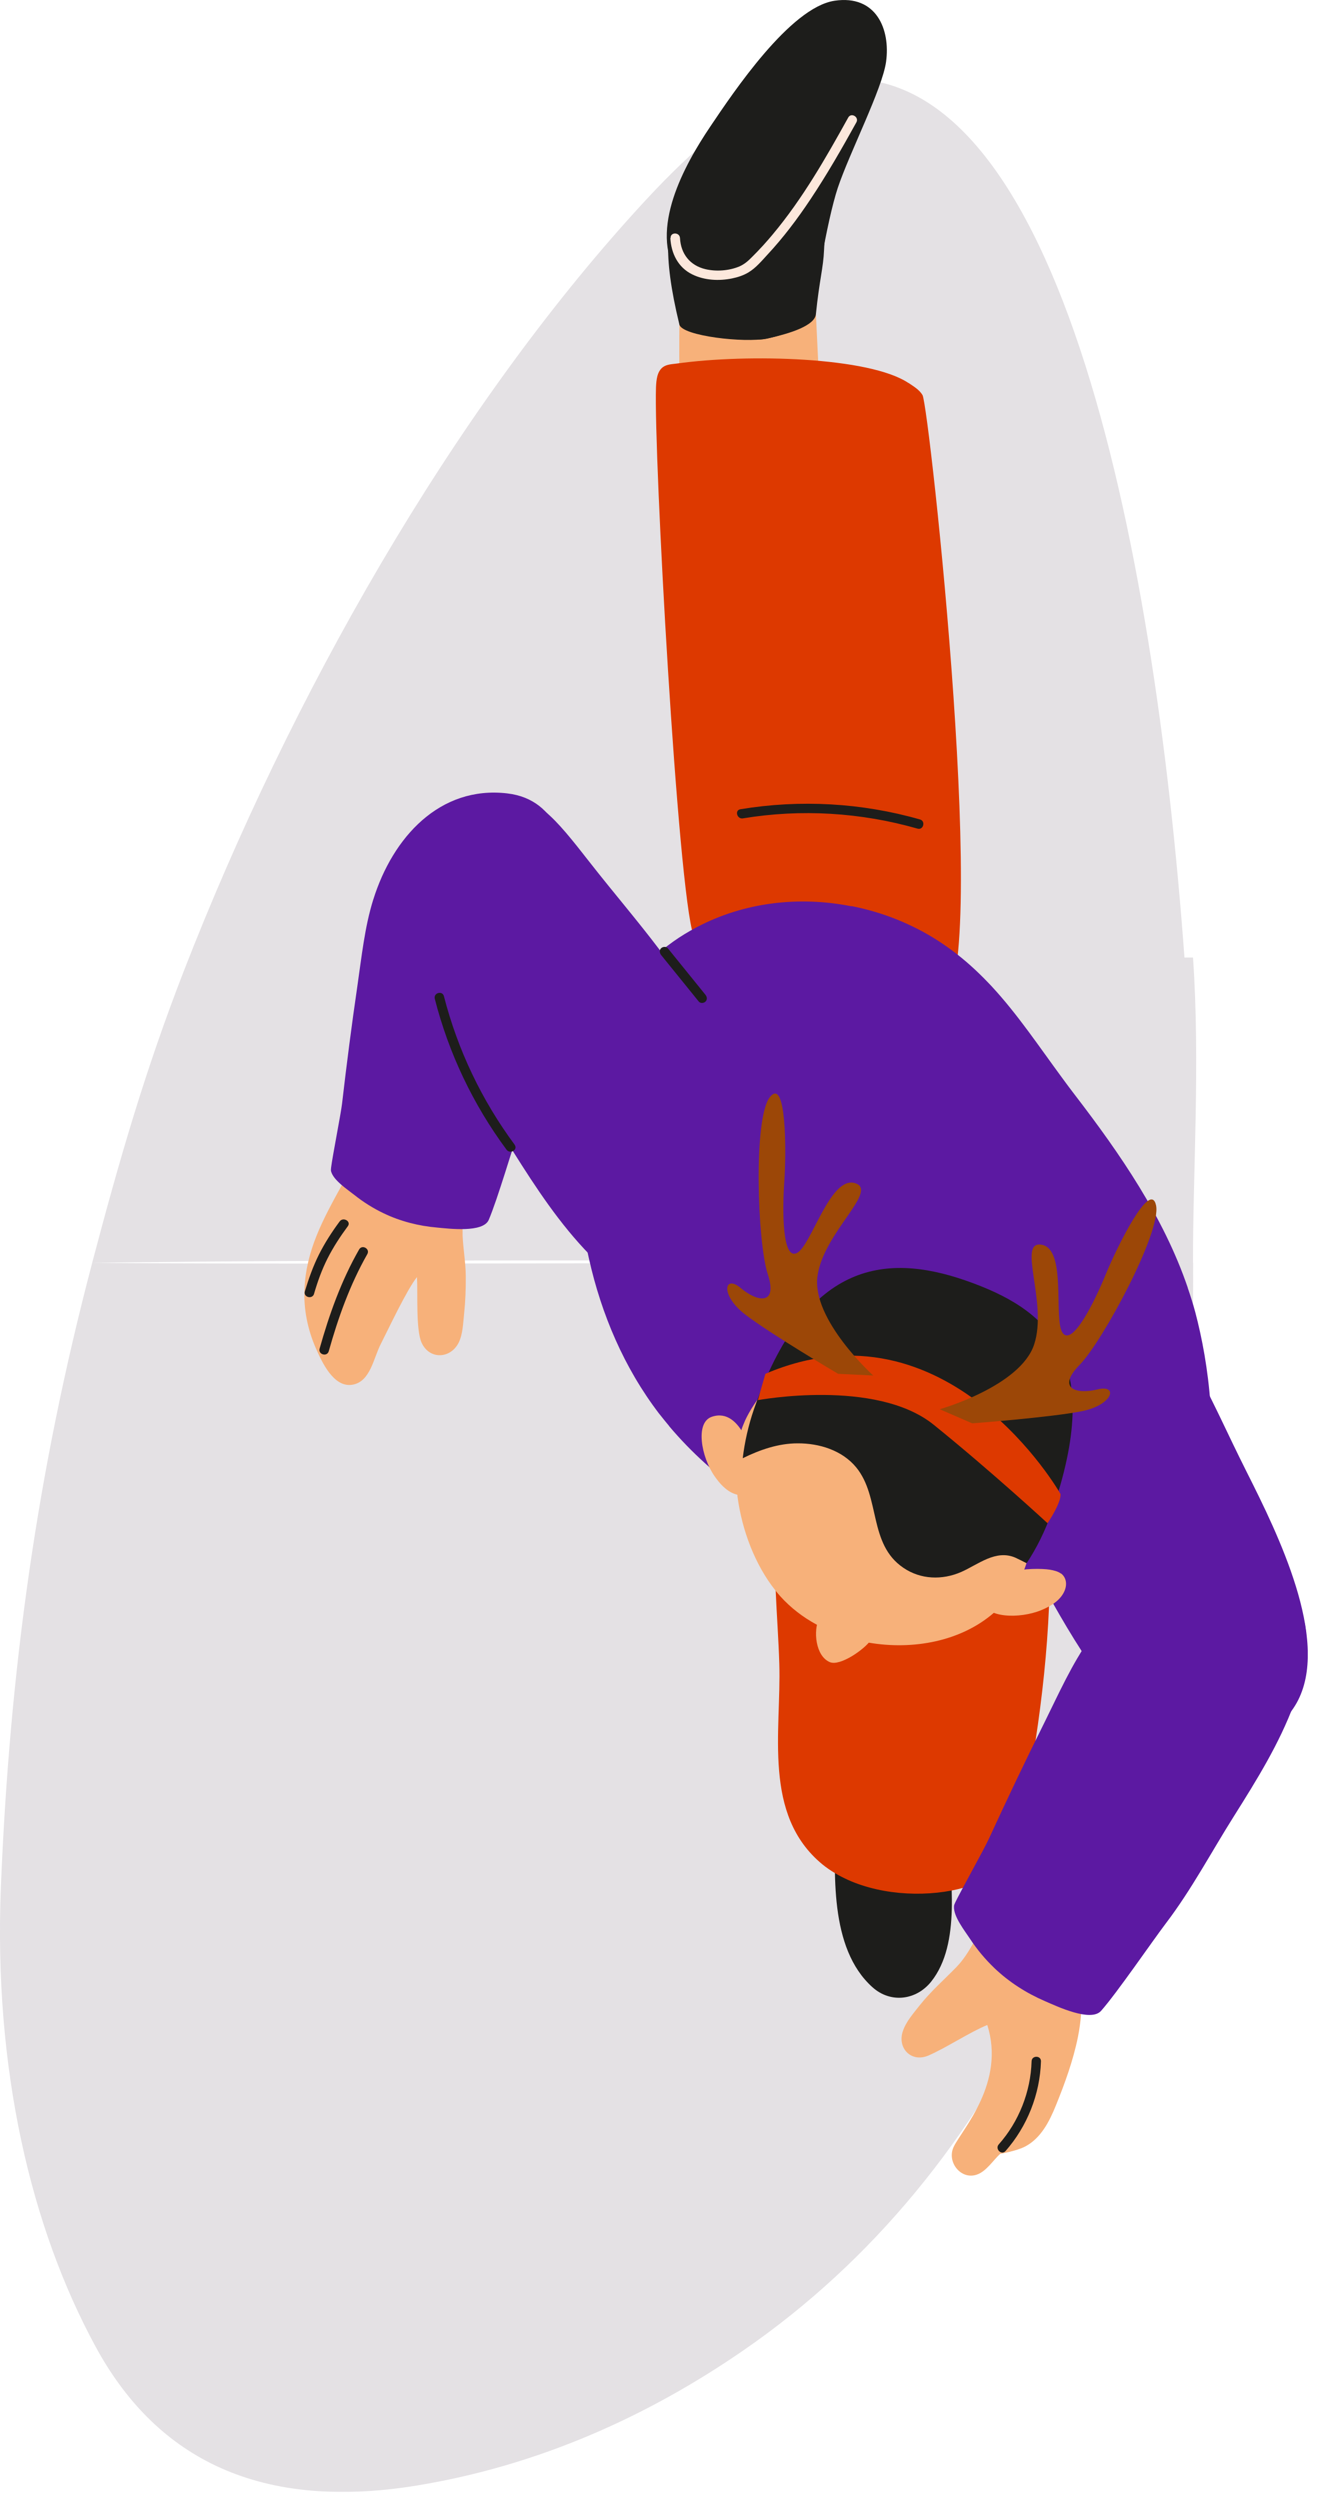
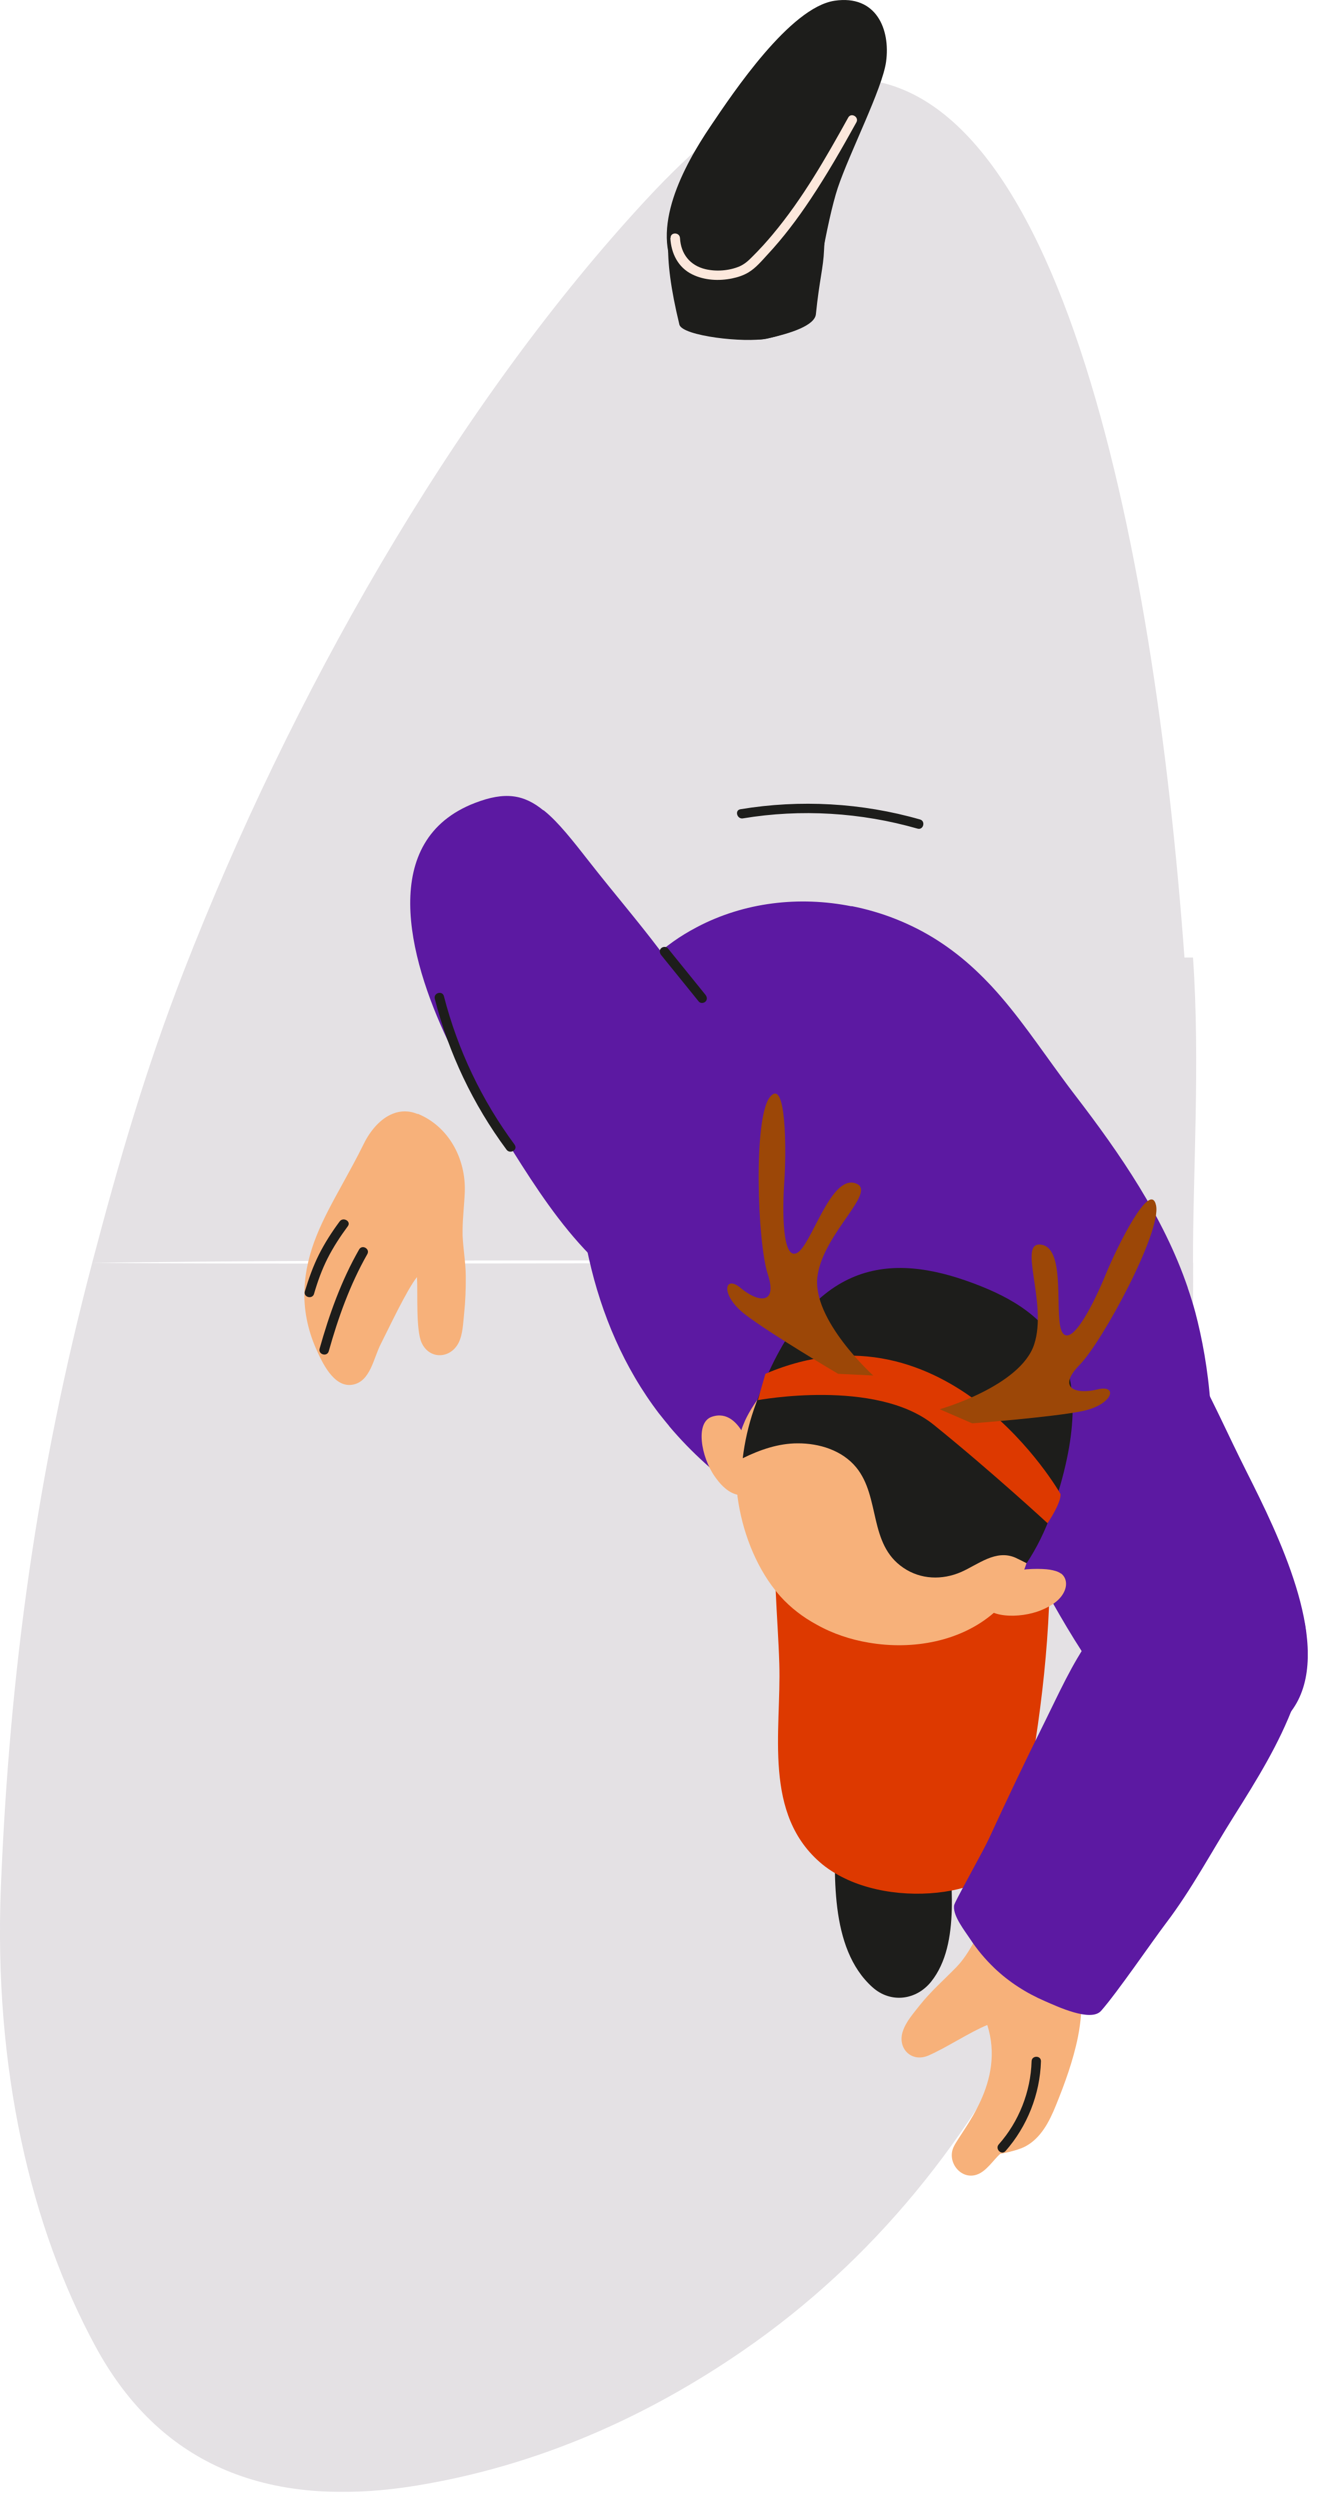
<svg xmlns="http://www.w3.org/2000/svg" width="47" height="88" viewBox="0 0 47 88" fill="none">
  <g clip-path="url(#clip0_512_2639)">
    <g opacity="0.15">
      <path d="M42.001 44.444C41.992 41.336 42.258 37.425 42.001 33.706C41.902 33.706 41.803 33.706 41.7 33.706C40.639 19.148 37.203 1.421 28.966 2.855C28.485 2.941 28.017 3.078 27.561 3.267C25.654 4.057 23.988 5.671 22.48 7.32C15.892 14.533 10.223 24.536 6.469 34.187C5.112 37.682 4.214 40.782 3.244 44.457C12.705 44.29 38.35 44.406 42.001 44.44V44.444Z" fill="#48344A" />
    </g>
    <g opacity="0.15">
      <path d="M3.244 44.461C1.307 51.816 0.341 58.78 0.031 66.426C-0.226 72.858 1.096 78.422 3.36 82.595C5.383 86.326 8.879 88.442 14.677 87.493C18.972 86.789 22.803 85.055 26.153 82.749C35.374 76.4 40.042 65.426 41.661 51.979C41.876 50.197 42.018 48.282 42.005 44.44C38.354 44.406 12.83 44.526 3.248 44.457L3.244 44.461Z" fill="#48344A" />
    </g>
    <path d="M31.328 61.498C30.989 61.523 30.645 61.669 30.331 61.953C29.704 62.519 29.438 63.198 29.421 64.018C29.382 65.877 29.18 68.573 30.714 69.951C31.358 70.531 32.26 70.41 32.784 69.754C33.853 68.41 33.441 66.091 33.398 64.507C33.381 63.812 33.295 63.095 32.956 62.485C32.582 61.815 31.964 61.446 31.328 61.493V61.498Z" fill="#1D1D1B" />
    <path d="M33.711 48.48C33.99 48.57 34.261 48.695 34.519 48.845C34.626 48.91 34.729 48.974 34.832 49.047C34.91 49.103 34.983 49.159 35.051 49.219C35.309 49.433 35.532 49.678 35.726 49.944C36.048 50.382 36.288 50.876 36.469 51.4C36.503 51.503 36.537 51.606 36.572 51.713C36.825 52.568 36.932 53.482 36.958 54.349C36.967 54.555 36.967 54.766 36.967 54.968C36.967 55.066 36.967 55.161 36.967 55.259C36.967 55.577 36.958 55.895 36.945 56.217C36.945 56.225 36.945 56.238 36.945 56.247C36.945 56.35 36.937 56.453 36.932 56.552C36.864 58.132 36.696 59.712 36.456 61.279C36.404 61.601 36.353 61.918 36.297 62.236C36.009 63.889 35.812 65.924 33.913 66.452C33.909 66.452 33.9 66.452 33.896 66.456C33.771 66.491 33.643 66.521 33.51 66.547C32.187 66.804 30.559 66.637 29.399 65.937C29.24 65.843 29.09 65.74 28.948 65.624C26.84 63.88 27.509 60.94 27.436 58.57C27.411 57.728 27.346 56.857 27.308 55.976C27.286 55.491 27.278 55.002 27.286 54.517C27.295 54.075 27.32 53.637 27.372 53.203C27.432 52.688 27.531 52.185 27.677 51.692C27.806 51.267 27.973 50.85 28.188 50.455C28.278 50.292 28.377 50.138 28.489 49.992C28.489 49.987 28.489 49.983 28.497 49.983C28.639 49.79 28.802 49.609 28.978 49.451C30.207 48.317 32.127 47.956 33.711 48.48Z" fill="#DD3900" />
-     <path d="M24.111 17.942C24.27 19.144 24.897 20.393 26.198 20.664C27.929 21.024 28.827 19.694 28.891 18.169C29.003 15.619 28.78 12.579 28.681 10.051C28.634 8.831 28.088 8.033 26.851 7.565C25.108 6.904 24.021 7.895 23.957 9.51C23.884 11.322 23.888 16.233 24.111 17.942Z" fill="#F7B17A" />
    <path d="M24.997 4.469C24.095 5.809 22.841 8.071 23.846 9.677C24.482 10.695 25.749 12.184 26.99 11.922C27.87 11.738 28.725 11.3 28.674 10.914C28.639 10.652 29.107 7.779 29.494 6.616C29.902 5.392 31.062 3.13 31.195 2.177C31.354 1.03 30.847 -0.193 29.382 0.026C27.815 0.262 25.817 3.25 24.997 4.469Z" fill="#1D1D1B" />
    <path d="M28.724 11.064C28.849 9.836 28.986 9.441 29.012 8.793C29.042 7.998 29.278 7.316 28.604 6.771C27.951 6.242 26.89 6.152 26.104 6.354C24.571 6.749 22.69 6.354 23.918 11.425C24.017 11.832 26.229 12.077 26.989 11.918C27.869 11.734 28.681 11.45 28.724 11.064Z" fill="#1D1D1B" />
    <path d="M23.6 8.38C23.63 8.921 23.871 9.415 24.373 9.66C24.803 9.87 25.31 9.896 25.773 9.801C25.975 9.759 26.177 9.694 26.353 9.587C26.611 9.432 26.821 9.179 27.023 8.96C27.582 8.359 28.076 7.702 28.531 7.019C29.115 6.144 29.639 5.229 30.15 4.306C30.253 4.117 29.965 3.95 29.862 4.139C29.072 5.564 28.256 6.994 27.208 8.247C26.98 8.522 26.74 8.784 26.486 9.037C26.345 9.179 26.216 9.299 26.027 9.381C25.662 9.531 25.219 9.565 24.837 9.475C24.292 9.346 23.97 8.939 23.94 8.38C23.927 8.166 23.596 8.166 23.609 8.38H23.6Z" fill="#FCE8DC" />
-     <path d="M31.981 13.481C30.615 12.567 26.35 12.446 23.82 12.798C23.653 12.82 23.477 12.824 23.339 12.923C23.133 13.078 23.107 13.374 23.095 13.631C23.013 15.963 23.859 31.35 24.417 32.934C26.183 37.957 31.268 36.214 33.127 35.411C34.935 34.634 32.711 14.31 32.479 13.91C32.363 13.709 32.135 13.584 31.981 13.477V13.481Z" fill="#DD3900" />
    <path d="M26.153 28.808C28.201 28.469 30.31 28.598 32.303 29.169C32.509 29.229 32.595 28.907 32.393 28.847C30.34 28.259 28.175 28.139 26.067 28.486C25.856 28.521 25.946 28.843 26.157 28.808H26.153Z" fill="#1D1D1B" />
    <path d="M37.619 43.886C38.805 44.011 39.865 44.938 40.634 45.913C41.124 46.535 41.549 47.201 41.936 47.892C42.189 48.347 42.434 48.815 42.661 49.287C42.777 49.519 42.889 49.751 43.001 49.983C43.28 50.567 43.559 51.151 43.847 51.726C43.937 51.902 44.027 52.087 44.126 52.284C45.268 54.581 46.939 58.261 45.462 60.235C45.075 60.751 44.474 61.15 43.598 61.382C43.087 61.515 42.593 61.549 42.129 61.502C41.841 61.476 41.566 61.416 41.304 61.326C40.437 61.038 39.698 60.446 39.131 59.669C39.131 59.669 39.127 59.664 39.123 59.66C38.775 59.184 38.444 58.69 38.122 58.188C38.105 58.166 38.092 58.145 38.083 58.123C37.731 57.578 37.4 57.02 37.082 56.457C37.039 56.384 37.001 56.316 36.962 56.243C36.953 56.234 36.949 56.221 36.945 56.212C36.786 55.938 36.64 55.659 36.49 55.384C36.464 55.332 36.434 55.281 36.408 55.229C36.339 55.101 36.271 54.972 36.198 54.843C35.511 53.594 34.755 52.34 34.209 51.035C34.085 50.739 33.981 50.429 33.904 50.116C33.891 50.06 33.874 50 33.865 49.944C33.758 49.459 33.702 48.97 33.711 48.476C33.711 48.369 33.711 48.261 33.719 48.158C33.737 47.849 33.784 47.544 33.848 47.248C33.934 46.866 34.063 46.497 34.235 46.145C34.269 46.067 34.312 45.99 34.355 45.908C34.462 45.715 34.583 45.531 34.72 45.359C35.047 44.934 35.459 44.556 35.961 44.26C36.382 44.007 36.803 43.886 37.211 43.869C37.344 43.861 37.477 43.865 37.615 43.878L37.619 43.886Z" fill="#5C19A2" />
    <path d="M37.005 67.62C37.92 68.405 38.147 69.71 38.061 70.895C38.04 71.174 38.001 71.445 37.95 71.703C37.782 72.535 37.486 73.347 37.168 74.128C36.945 74.678 36.648 75.262 36.103 75.554C35.789 75.721 35.214 75.816 35.214 75.816C34.973 76.035 34.724 76.434 34.398 76.546C33.831 76.752 33.311 76.095 33.582 75.558C33.9 74.923 35.398 73.304 34.759 71.282C34.153 71.527 33.285 72.102 32.68 72.359C32.083 72.613 31.58 72.098 31.787 71.496C31.898 71.162 32.164 70.865 32.375 70.595C32.761 70.106 33.238 69.689 33.672 69.243C33.917 68.989 34.093 68.706 34.26 68.414C34.368 68.234 34.475 68.049 34.595 67.869C34.686 67.731 34.802 67.615 34.93 67.521C35.519 67.096 36.425 67.13 36.992 67.615L37.005 67.62Z" fill="#F7B17A" />
    <path d="M35.399 75.721C36.163 74.854 36.614 73.721 36.648 72.561C36.653 72.347 36.322 72.347 36.318 72.561C36.288 73.626 35.871 74.687 35.162 75.485C35.021 75.644 35.257 75.88 35.399 75.721Z" fill="#1D1D1B" />
    <path d="M38.383 57.668C37.739 58.57 37.27 59.626 36.781 60.613C36.098 61.983 35.441 63.365 34.801 64.756C34.633 65.117 33.804 66.603 33.633 66.963C33.611 67.01 33.586 67.062 33.586 67.113C33.568 67.47 33.963 67.963 34.152 68.251C34.397 68.625 34.685 68.968 35.007 69.277C35.523 69.771 36.137 70.162 36.794 70.445C37.21 70.625 38.404 71.192 38.765 70.784C39.323 70.153 40.535 68.38 41.041 67.71C41.956 66.508 42.652 65.181 43.455 63.911C44.25 62.648 45.04 61.377 45.56 59.974C46.174 58.321 46.384 56.243 44.546 55.393C42.175 54.298 39.834 55.629 38.383 57.672V57.668Z" fill="#5C19A2" />
    <path d="M14.706 39.206C15.805 39.653 16.406 40.799 16.363 41.958C16.346 42.401 16.291 42.839 16.286 43.276C16.286 43.349 16.286 43.418 16.286 43.491C16.308 43.968 16.393 44.44 16.398 44.916C16.402 45.367 16.385 45.814 16.338 46.26C16.303 46.582 16.295 46.964 16.149 47.261C15.861 47.836 15.122 47.866 14.847 47.273C14.633 46.823 14.714 45.505 14.68 44.955C14.328 45.389 13.666 46.801 13.409 47.304C13.147 47.806 13.043 48.647 12.395 48.746C11.738 48.845 11.33 47.935 11.119 47.458C10.832 46.801 10.686 46.089 10.72 45.372C10.78 44.015 11.356 42.95 12.03 41.727C12.283 41.263 12.554 40.782 12.812 40.254C13.035 39.803 13.391 39.374 13.834 39.202C14.096 39.099 14.392 39.086 14.701 39.215L14.706 39.206Z" fill="#F7B17A" />
    <path d="M11.574 47.566C11.905 46.385 12.322 45.217 12.931 44.148C13.039 43.963 12.751 43.796 12.644 43.981C12.017 45.075 11.591 46.269 11.252 47.475C11.196 47.681 11.514 47.772 11.574 47.566Z" fill="#1D1D1B" />
    <path d="M11.056 45.543C11.18 45.118 11.33 44.697 11.532 44.298C11.734 43.899 11.979 43.525 12.245 43.165C12.374 42.993 12.082 42.826 11.957 42.997C11.683 43.367 11.434 43.753 11.227 44.165C11.021 44.577 10.867 45.015 10.733 45.457C10.673 45.663 10.991 45.749 11.056 45.548V45.543Z" fill="#1D1D1B" />
-     <path d="M13.139 31.672C12.838 32.638 12.731 33.685 12.585 34.686C12.383 36.068 12.203 37.459 12.043 38.846C12.001 39.206 11.7 40.735 11.657 41.096C11.653 41.143 11.644 41.194 11.657 41.237C11.743 41.551 12.228 41.868 12.473 42.062C12.791 42.315 13.139 42.534 13.508 42.71C14.097 42.993 14.741 43.156 15.393 43.212C15.806 43.251 17.008 43.401 17.206 42.942C17.511 42.233 18.061 40.353 18.314 39.623C18.769 38.318 18.997 36.97 19.332 35.635C19.663 34.312 19.989 32.986 20.041 31.616C20.105 30.006 19.697 28.143 17.855 27.928C15.484 27.653 13.826 29.474 13.143 31.663L13.139 31.672Z" fill="#5C19A2" />
    <path d="M19.139 28.52C19.139 28.52 19.147 28.525 19.147 28.529C19.147 28.529 19.156 28.533 19.156 28.538L19.164 28.546C19.164 28.546 19.169 28.551 19.173 28.551C19.654 28.941 20.148 29.568 20.792 30.392C21.582 31.401 22.433 32.393 23.21 33.419C23.214 33.428 23.223 33.436 23.232 33.445C23.455 33.741 23.674 34.042 23.88 34.347C23.915 34.398 23.949 34.441 23.979 34.488C23.979 34.488 23.983 34.497 23.988 34.497C24.675 35.493 25.435 36.48 26.092 37.507C26.156 37.605 26.216 37.708 26.281 37.807C26.285 37.816 26.29 37.82 26.294 37.828C26.41 38.022 26.526 38.215 26.633 38.412C27.389 39.769 27.664 41.444 27.265 42.92C27.114 43.474 26.869 43.998 26.517 44.466C26.277 44.784 25.989 45.08 25.645 45.342C25.285 45.612 24.915 45.775 24.546 45.853C24.443 45.874 24.335 45.891 24.228 45.9C22.974 45.994 21.737 45.157 20.822 44.23C20.805 44.213 20.788 44.196 20.771 44.178C19.71 43.092 18.868 41.813 18.056 40.52C18.048 40.508 18.039 40.49 18.03 40.477C17.678 39.919 17.335 39.361 16.978 38.812C16.798 38.537 16.605 38.215 16.403 37.867C16.197 37.494 15.977 37.077 15.771 36.644C15.767 36.639 15.767 36.635 15.767 36.635C14.354 33.664 13.328 29.568 16.725 28.263C17.777 27.859 18.443 27.962 19.134 28.529L19.139 28.52Z" fill="#5C19A2" />
    <path d="M18.12 40.297C16.96 38.73 16.114 36.957 15.629 35.068C15.577 34.861 15.255 34.947 15.307 35.158C15.796 37.073 16.655 38.88 17.832 40.469C17.957 40.64 18.244 40.473 18.12 40.301V40.297Z" fill="#1D1D1B" />
    <path d="M29.974 31.895C30.24 31.947 30.506 32.011 30.768 32.088C31.288 32.239 31.79 32.44 32.276 32.685C32.8 32.951 33.264 33.256 33.689 33.587C34.135 33.934 34.535 34.316 34.913 34.72C35.828 35.708 36.575 36.832 37.408 37.962C37.55 38.155 37.692 38.348 37.838 38.537C39.422 40.598 40.969 42.839 41.815 45.325C41.815 45.325 41.815 45.329 41.815 45.333C41.913 45.617 42.004 45.904 42.081 46.192C42.317 47.081 42.532 48.222 42.614 49.42C42.631 49.652 42.639 49.884 42.644 50.116C42.674 51.571 42.476 53.048 41.862 54.199V54.212C41.394 55.057 40.728 55.71 39.74 56.062C38.984 56.328 38.138 56.419 37.266 56.397C37.15 56.397 37.035 56.393 36.919 56.384H36.901C36.455 56.358 36.008 56.303 35.566 56.234C35.518 56.23 35.471 56.221 35.424 56.212C35.149 56.165 34.879 56.114 34.612 56.058C33.938 55.916 33.281 55.745 32.688 55.581C30.854 55.075 29.003 54.34 27.328 53.344C26.993 53.143 26.667 52.932 26.345 52.709C26.19 52.606 26.04 52.494 25.889 52.383C25.821 52.331 25.748 52.28 25.683 52.228C25.619 52.177 25.559 52.13 25.494 52.082C25.262 51.893 25.035 51.704 24.82 51.507C24.373 51.103 23.952 50.67 23.561 50.206C23.561 50.206 23.561 50.202 23.557 50.197C23.437 50.051 23.317 49.906 23.196 49.751C21.972 48.145 21.174 46.269 20.735 44.307C20.379 42.736 20.25 41.108 20.319 39.52C20.34 38.996 20.409 38.481 20.521 37.979C20.907 36.266 21.814 34.711 23.175 33.556C23.282 33.462 23.394 33.376 23.51 33.286C23.763 33.093 24.03 32.917 24.305 32.762C24.382 32.719 24.455 32.681 24.532 32.638C26.198 31.758 28.14 31.534 29.982 31.904L29.974 31.895Z" fill="#5C19A2" />
-     <path d="M30.069 45.458C29.987 45.479 29.905 45.505 29.824 45.539C28.316 46.119 27.792 47.944 28.514 49.416C29.089 50.601 30.051 51.653 31.185 52.224C31.649 52.46 32.182 52.58 32.684 52.46C34.505 52.018 35.63 49.15 34.638 47.475C33.784 46.037 31.653 45.024 30.069 45.458Z" fill="#F7B17A" />
    <path d="M23.275 33.617C23.717 34.162 24.159 34.711 24.602 35.257C24.658 35.325 24.778 35.317 24.838 35.257C24.907 35.188 24.894 35.093 24.838 35.02C24.396 34.475 23.953 33.926 23.511 33.38C23.455 33.312 23.335 33.32 23.275 33.38C23.206 33.449 23.219 33.544 23.275 33.617Z" fill="#1D1D1B" />
    <path d="M33.72 48.163C34.007 48.347 34.282 48.553 34.536 48.777C34.639 48.867 34.733 48.957 34.828 49.051C35.004 49.223 35.167 49.403 35.317 49.597C35.407 49.708 35.489 49.824 35.566 49.949C35.846 50.395 36.056 50.919 36.198 51.477C36.224 51.584 36.249 51.692 36.271 51.799C36.477 52.825 36.451 53.937 36.194 54.847C36.172 54.929 36.146 55.015 36.116 55.096C36.099 55.152 36.078 55.204 36.056 55.26C35.966 55.496 35.854 55.71 35.73 55.912C35.691 55.977 35.648 56.041 35.601 56.101C35.42 56.354 35.214 56.582 34.982 56.779C33.836 57.771 32.156 58.093 30.584 57.823C29.94 57.715 29.313 57.505 28.755 57.191C28.27 56.93 27.836 56.595 27.475 56.196C27.415 56.127 27.355 56.058 27.299 55.985C26.59 55.096 26.122 53.881 25.963 52.671C25.963 52.654 25.963 52.641 25.959 52.623C25.942 52.499 25.929 52.374 25.924 52.25C25.877 51.614 25.924 50.988 26.075 50.425C26.079 50.404 26.088 50.378 26.096 50.356C26.126 50.249 26.174 50.142 26.221 50.03C26.221 50.03 26.221 50.029 26.221 50.026C26.564 49.27 27.273 48.468 27.78 48.081C27.866 48.017 27.956 47.952 28.042 47.896C29.833 46.733 32.015 47.081 33.711 48.167L33.72 48.163Z" fill="#F7B17A" />
-     <path d="M30.708 56.47C30.253 55.556 29.145 56.346 28.84 56.964C28.625 57.393 28.707 58.299 29.218 58.51C29.587 58.66 30.442 58.05 30.652 57.741C30.854 57.445 30.987 57.02 30.708 56.47Z" fill="#F7B17A" />
    <path d="M37.352 55.392C37.249 55.315 37.111 55.281 36.965 55.255C36.407 55.169 34.444 55.212 34.59 56.346C34.668 56.959 35.896 56.994 36.656 56.68C36.935 56.564 37.253 56.393 37.425 56.105C37.597 55.817 37.541 55.56 37.395 55.422C37.382 55.41 37.369 55.401 37.356 55.388L37.352 55.392Z" fill="#F7B17A" />
    <path d="M26.565 52.374C26.616 52.254 26.625 52.112 26.616 51.97C26.586 51.408 26.131 49.497 25.053 49.875C24.469 50.081 24.688 51.288 25.156 51.962C25.328 52.211 25.564 52.486 25.878 52.593C26.195 52.7 26.436 52.593 26.539 52.421C26.548 52.408 26.556 52.391 26.56 52.374H26.565Z" fill="#F7B17A" />
    <path d="M31.801 55.186C30.568 54.349 31.002 52.7 30.143 51.653C29.649 51.052 28.842 50.803 28.081 50.807C27.403 50.807 26.75 51.035 26.149 51.331C26.217 50.76 26.346 50.18 26.544 49.605C28.335 44.47 31.101 44.071 33.995 45.075C36.89 46.084 38.926 47.789 37.023 53.241C36.796 53.89 36.499 54.491 36.143 55.027C36.014 54.963 35.885 54.894 35.752 54.834C35.06 54.529 34.434 55.075 33.837 55.337C33.175 55.624 32.415 55.607 31.801 55.186Z" fill="#1D1D1B" />
    <path d="M37.331 52.58C37.331 52.58 33.362 45.616 26.946 48.36L26.68 49.287C26.68 49.287 30.837 48.51 32.873 50.154C34.909 51.799 36.88 53.619 36.88 53.619C36.88 53.619 37.378 52.885 37.335 52.58H37.331Z" fill="#DD3900" />
    <path d="M30.748 48.424C30.748 48.424 28.562 46.454 28.781 44.913C29 43.371 30.967 41.894 30.091 41.645C29.215 41.401 28.562 43.865 28.051 44.11C27.54 44.354 27.54 42.628 27.613 41.581C27.686 40.533 27.686 37.884 27.102 38.623C26.518 39.361 26.664 43.736 27.029 44.848C27.394 45.96 26.664 45.836 26.08 45.342C25.495 44.848 25.349 45.587 26.226 46.265C27.102 46.943 29.507 48.36 29.507 48.36L30.748 48.42V48.424Z" fill="#9C4707" />
    <path d="M33.089 49.605C33.089 49.605 35.924 48.802 36.409 47.325C36.895 45.848 35.786 43.65 36.68 43.818C37.573 43.985 37.071 46.484 37.418 46.93C37.766 47.377 38.531 45.831 38.93 44.856C39.33 43.882 40.502 41.508 40.7 42.431C40.897 43.354 38.827 47.209 38.007 48.047C37.191 48.879 37.895 49.094 38.638 48.909C39.381 48.725 39.184 49.455 38.097 49.674C37.01 49.893 34.227 50.103 34.227 50.103L33.089 49.609V49.605Z" fill="#9C4707" />
  </g>
  <defs>
    <clipPath id="clip0_512_2639">
      <rect width="46.041" height="87.717" fill="white" transform="matrix(-1 0 0 1 46.041 0)" />
    </clipPath>
  </defs>
</svg>